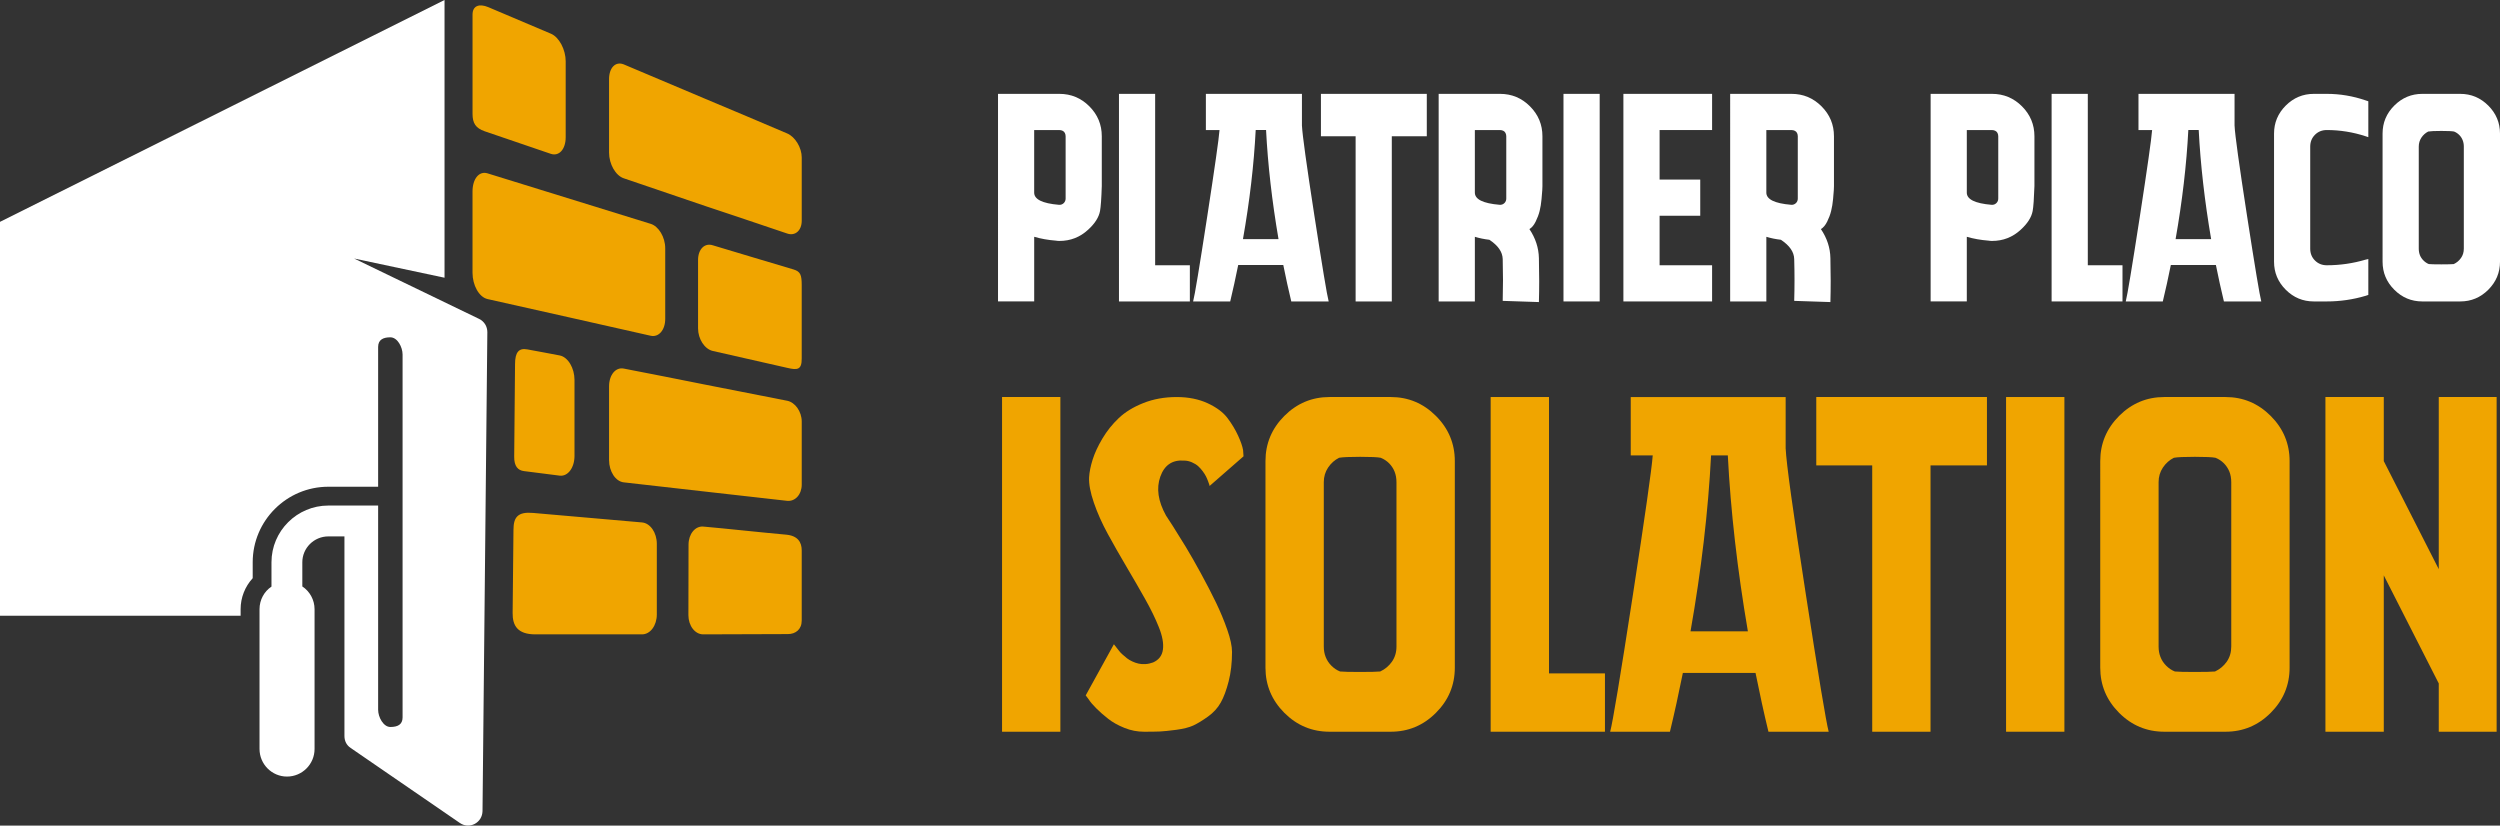
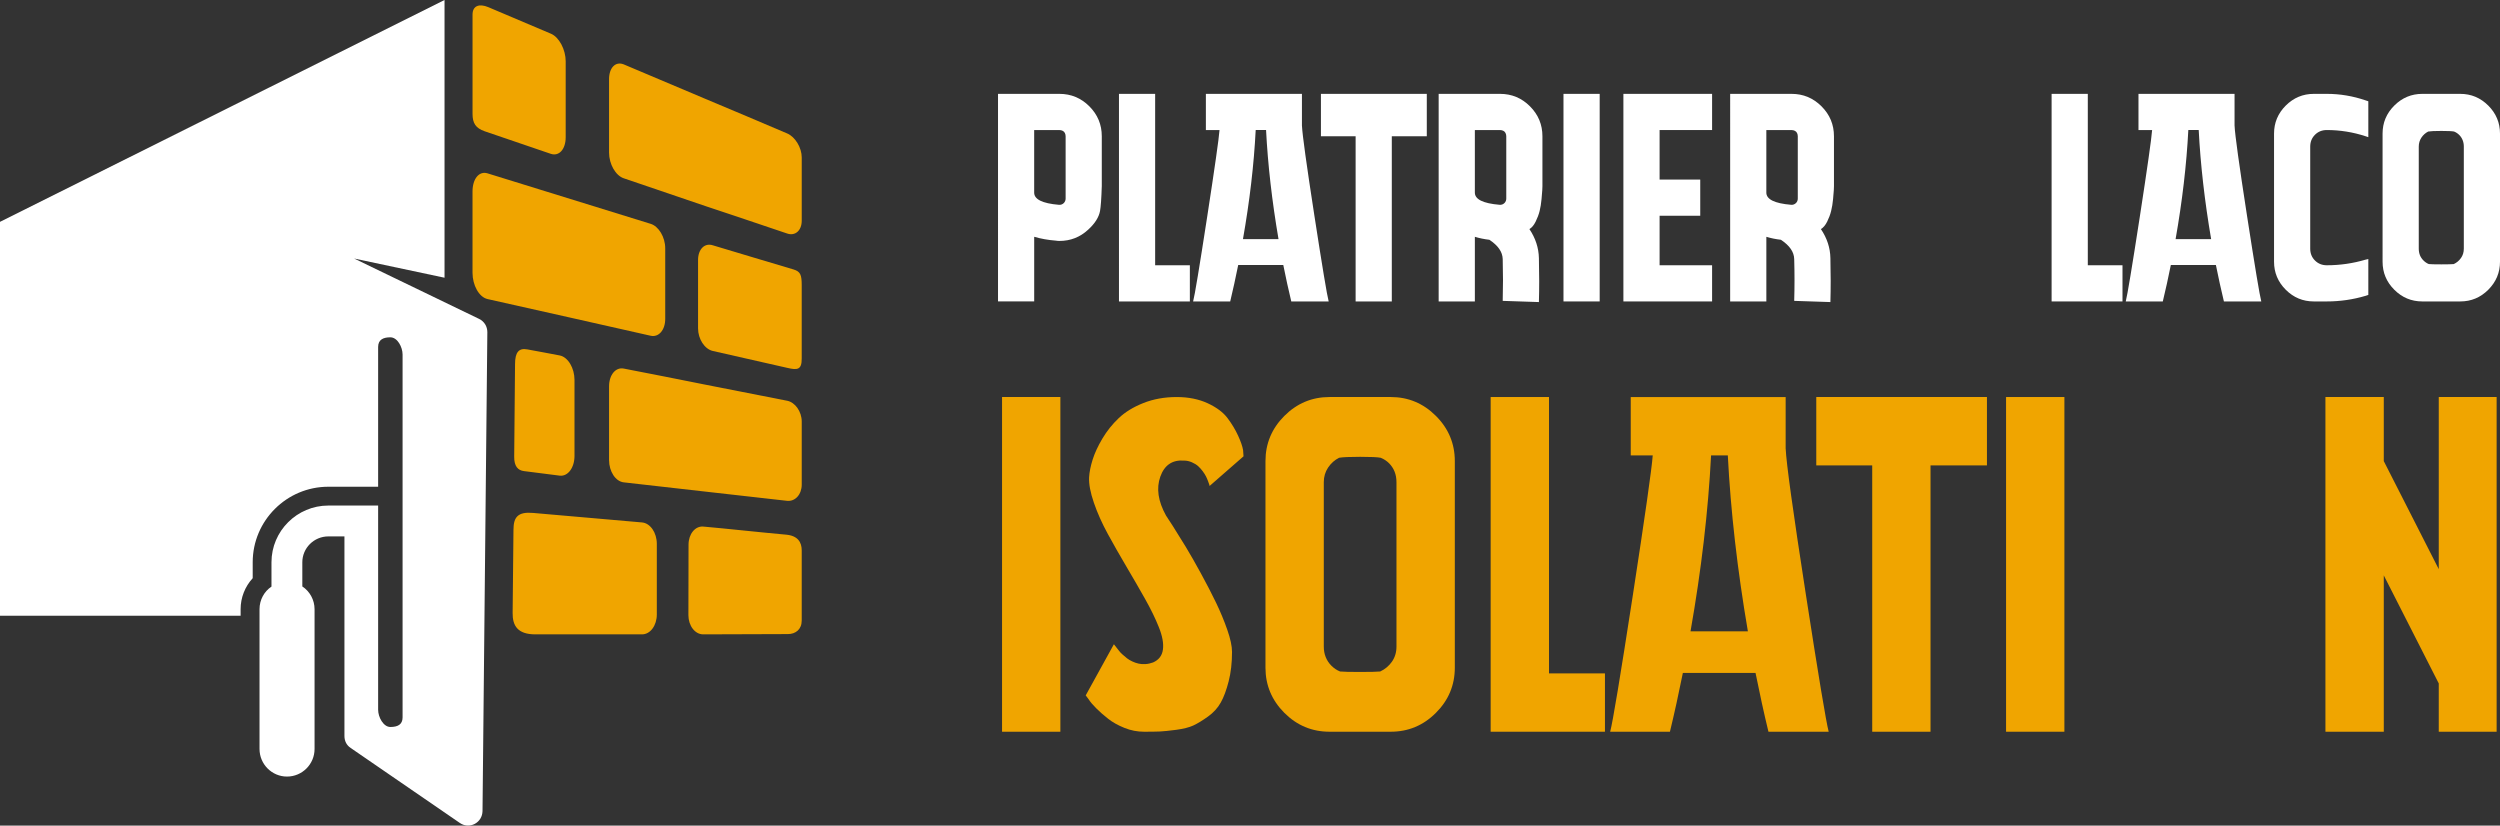
<svg xmlns="http://www.w3.org/2000/svg" version="1.1" id="Calque_1" x="0px" y="0px" width="148.089px" height="48.905px" viewBox="0 0 148.089 48.905" enable-background="new 0 0 148.089 48.905" xml:space="preserve">
  <rect x="0" y="0" width="148.089" height="48.905" fill="#333333" stroke="none" />
  <g>
    <g>
      <path fill-rule="evenodd" clip-rule="evenodd" fill="#FFFFFF" d="M0,13.141L26.332,0v16.451l-5.357-1.138l7.413,3.581    c0.303,0.151,0.48,0.446,0.48,0.783l-0.286,28.37c-0.009,0.328-0.177,0.606-0.463,0.758c-0.295,0.152-0.615,0.127-0.884-0.059    l-6.461-4.439c-0.244-0.16-0.371-0.413-0.371-0.708V31.774H19.45c-0.851,0-1.542,0.69-1.542,1.532v1.432    c0.438,0.287,0.725,0.793,0.725,1.348v8.28c0,0.901-0.732,1.634-1.634,1.634l0,0c-0.893,0-1.626-0.732-1.626-1.634v-8.28    c0-0.555,0.278-1.053,0.708-1.339v-1.44c0-1.854,1.516-3.361,3.369-3.361h0.952h1.997v12.097c0,0.438,0.312,1.02,0.724,1.02l0,0    c0.421,0,0.724-0.136,0.724-0.565V21c0-0.438-0.303-1.019-0.724-1.019l0,0c-0.413,0-0.724,0.134-0.724,0.572v8.279h-1.997H19.45    c-2.468,0-4.481,2.006-4.481,4.474v0.943c-0.455,0.497-0.716,1.146-0.716,1.836v0.389H0V13.141z" />
      <path fill-rule="evenodd" clip-rule="evenodd" fill="#F0A500" d="M38.032,37.577c-2.208,0-4.111,0-6.318,0    c-1.053,0-1.356-0.514-1.348-1.264l0.05-4.927c0-0.768,0.27-1.079,1.163-1.002c2.257,0.185,4.203,0.378,6.453,0.563    c0.488,0.043,0.875,0.607,0.875,1.265c0,1.398,0,2.788,0,4.186C38.907,37.054,38.52,37.577,38.032,37.577L38.032,37.577z" />
      <path fill-rule="evenodd" clip-rule="evenodd" fill="#F0A500" d="M46.674,37.56l-5.02,0.017c-0.489,0-0.876-0.514-0.876-1.137    c0-1.348,0.008-2.83,0.008-4.179c0-0.623,0.388-1.111,0.876-1.069c1.255,0.109,3.412,0.346,4.902,0.479    c0.691,0.06,0.926,0.446,0.926,0.927c0,1.406,0,2.755,0,4.161C47.491,37.282,47.128,37.56,46.674,37.56L46.674,37.56z" />
      <path fill-rule="evenodd" clip-rule="evenodd" fill="#F0A500" d="M38.537,19.887c-3.218-0.732-6.444-1.448-9.662-2.173    c-0.497-0.118-0.885-0.809-0.885-1.559c0-1.6,0-3.201,0-4.81c0-0.75,0.388-1.229,0.885-1.078c3.217,0.994,6.443,1.988,9.662,2.99    c0.48,0.143,0.868,0.792,0.868,1.449c0,1.398,0,2.797,0,4.187C39.405,19.551,39.017,19.998,38.537,19.887L38.537,19.887z" />
      <path fill-rule="evenodd" clip-rule="evenodd" fill="#F0A500" d="M46.64,21.792c-1.415-0.32-3.142-0.717-4.414-1.002    c-0.489-0.11-0.876-0.708-0.876-1.34c0-1.348,0-2.695,0-4.052c0-0.631,0.387-1.027,0.876-0.867    c1.381,0.421,3.302,0.986,4.785,1.432c0.404,0.125,0.479,0.32,0.479,0.927v4.354C47.491,21.901,47.247,21.934,46.64,21.792    L46.64,21.792z" />
      <path fill-rule="evenodd" clip-rule="evenodd" fill="#F0A500" d="M32.632,9.114c-1.356-0.464-2.553-0.876-3.925-1.339    c-0.531-0.186-0.716-0.48-0.716-1.028V0.868c0-0.531,0.396-0.666,0.927-0.447c1.247,0.531,2.485,1.053,3.715,1.575    c0.488,0.202,0.876,0.944,0.876,1.634c0,1.508,0,3.007,0,4.507C33.508,8.836,33.121,9.274,32.632,9.114L32.632,9.114z" />
      <path fill-rule="evenodd" clip-rule="evenodd" fill="#F0A500" d="M46.624,13.831c-1.609-0.547-3.227-1.086-4.844-1.626    c-1.608-0.547-3.209-1.095-4.826-1.642c-0.489-0.16-0.876-0.842-0.876-1.524c0-1.449,0-2.898,0-4.355    c0-0.674,0.387-1.07,0.876-0.868c1.617,0.682,3.226,1.364,4.826,2.039c1.617,0.682,3.234,1.356,4.844,2.047    c0.48,0.202,0.867,0.842,0.867,1.423c0,1.255,0,2.502,0,3.749C47.491,13.654,47.104,14,46.624,13.831L46.624,13.831z" />
      <path fill-rule="evenodd" clip-rule="evenodd" fill="#F0A500" d="M33.163,28.176c-0.606-0.076-1.39-0.177-2.123-0.27    c-0.354-0.043-0.589-0.278-0.581-0.859l0.05-5.476c0-0.698,0.219-0.969,0.725-0.875c0.657,0.125,1.432,0.261,1.929,0.361    c0.489,0.102,0.868,0.75,0.868,1.449c0,1.5,0,2.998,0,4.498C34.031,27.705,33.643,28.227,33.163,28.176L33.163,28.176z" />
      <path fill-rule="evenodd" clip-rule="evenodd" fill="#F0A500" d="M46.624,29.667c-1.609-0.185-3.227-0.37-4.844-0.547    c-1.6-0.185-3.209-0.362-4.826-0.547c-0.489-0.051-0.876-0.641-0.876-1.323c0-1.457,0-2.906,0-4.363    c0-0.674,0.387-1.153,0.876-1.053c1.617,0.312,3.226,0.631,4.826,0.952c1.617,0.312,3.234,0.631,4.844,0.952    c0.48,0.092,0.867,0.647,0.867,1.229c0,1.246,0,2.493,0,3.74C47.491,29.288,47.104,29.718,46.624,29.667L46.624,29.667z" />
    </g>
    <g>
      <g>
        <path fill="#FFFFFF" d="M65.265,11.023c-0.023,0.738-0.059,1.229-0.104,1.476c-0.07,0.375-0.306,0.744-0.703,1.106     c-0.479,0.445-1.049,0.667-1.704,0.667c-0.07,0-0.14-0.005-0.211-0.018c-0.457-0.035-0.884-0.111-1.282-0.228v3.829h-2.143V5.56     h3.636c0.691,0,1.282,0.246,1.774,0.738c0.491,0.492,0.737,1.083,0.737,1.774V11.023z M63.123,11.761V8.072     c0-0.07-0.016-0.134-0.044-0.193c-0.029-0.059-0.073-0.102-0.132-0.131s-0.123-0.044-0.193-0.044H61.26v3.707     c0,0.397,0.486,0.638,1.458,0.72c0.117,0.012,0.217-0.023,0.299-0.105C63.086,11.954,63.123,11.866,63.123,11.761z" />
        <path fill="#FFFFFF" d="M70.482,15.713v2.143h-2.056h-2.143V5.56h2.143v10.153H70.482z" />
        <path fill="#FFFFFF" d="M77.123,7.457c0.024,0.527,0.271,2.305,0.738,5.332c0.469,3.028,0.748,4.717,0.844,5.068H76.49     c-0.164-0.679-0.322-1.4-0.474-2.16h-2.67c-0.153,0.76-0.311,1.481-0.474,2.16h-2.197c0.095-0.351,0.369-2.008,0.826-4.971     c0.456-2.962,0.702-4.69,0.738-5.182h-0.808V5.56h5.69V7.457z M73.627,14.167h2.107c-0.387-2.26-0.633-4.415-0.738-6.465h-0.614     C74.278,9.752,74.025,11.907,73.627,14.167z" />
        <path fill="#FFFFFF" d="M84.518,8.072h-2.074v9.784h-2.143V8.072h-2.055V5.56h6.271V8.072z" />
        <path fill="#FFFFFF" d="M90.596,13.57c0.362,0.539,0.549,1.113,0.562,1.722c0.023,0.938,0.023,1.804,0,2.601l-2.144-0.071     c0.023-0.808,0.023-1.633,0-2.477c-0.012-0.422-0.274-0.802-0.791-1.142c-0.304-0.035-0.59-0.094-0.859-0.176v3.829H85.22V5.56     h3.637c0.69,0,1.282,0.246,1.772,0.738c0.492,0.492,0.738,1.083,0.738,1.774v2.951c0,0.059-0.003,0.138-0.009,0.237     c-0.007,0.1-0.02,0.278-0.044,0.536c-0.023,0.257-0.061,0.492-0.113,0.703s-0.133,0.421-0.237,0.632     C90.859,13.342,90.737,13.488,90.596,13.57z M87.364,11.41c0,0.397,0.484,0.638,1.457,0.72c0.117,0.012,0.217-0.023,0.299-0.105     c0.069-0.07,0.105-0.158,0.105-0.263V8.072c0-0.07-0.016-0.134-0.045-0.193c-0.028-0.059-0.072-0.102-0.13-0.131     c-0.06-0.029-0.124-0.044-0.193-0.044h-1.493V11.41z" />
        <path fill="#FFFFFF" d="M94.758,17.856h-2.144V5.56h2.144V17.856z" />
        <path fill="#FFFFFF" d="M101.417,7.703h-3.11v2.934h2.408v2.143h-2.408v2.933h3.11v2.143h-5.254V5.56h5.254V7.703z" />
        <path fill="#FFFFFF" d="M107.863,13.57c0.363,0.539,0.552,1.113,0.562,1.722c0.023,0.938,0.023,1.804,0,2.601l-2.144-0.071     c0.024-0.808,0.024-1.633,0-2.477c-0.01-0.422-0.274-0.802-0.788-1.142c-0.306-0.035-0.593-0.094-0.862-0.176v3.829h-2.144V5.56     h3.637c0.69,0,1.282,0.246,1.774,0.738c0.492,0.492,0.738,1.083,0.738,1.774v2.951c0,0.059-0.003,0.138-0.009,0.237     s-0.021,0.278-0.044,0.536c-0.023,0.257-0.063,0.492-0.115,0.703s-0.131,0.421-0.235,0.632     C108.125,13.342,108.003,13.488,107.863,13.57z M104.63,11.41c0,0.397,0.487,0.638,1.459,0.72     c0.117,0.012,0.216-0.023,0.299-0.105c0.069-0.07,0.105-0.158,0.105-0.263V8.072c0-0.07-0.016-0.134-0.044-0.193     c-0.029-0.059-0.073-0.102-0.133-0.131c-0.058-0.029-0.122-0.044-0.193-0.044h-1.493V11.41z" />
-         <path fill="#FFFFFF" d="M120.511,11.023c-0.024,0.738-0.06,1.229-0.105,1.476c-0.071,0.375-0.306,0.744-0.704,1.106     c-0.48,0.445-1.047,0.667-1.704,0.667c-0.069,0-0.141-0.005-0.21-0.018c-0.457-0.035-0.884-0.111-1.283-0.228v3.829h-2.143V5.56     h3.636c0.69,0,1.283,0.246,1.775,0.738c0.492,0.492,0.738,1.083,0.738,1.774V11.023z M118.368,11.761V8.072     c0-0.07-0.016-0.134-0.044-0.193c-0.029-0.059-0.073-0.102-0.133-0.131c-0.058-0.029-0.122-0.044-0.193-0.044h-1.493v3.707     c0,0.397,0.487,0.638,1.459,0.72c0.117,0.012,0.216-0.023,0.299-0.105C118.333,11.954,118.368,11.866,118.368,11.761z" />
        <path fill="#FFFFFF" d="M125.727,15.713v2.143h-2.055h-2.144V5.56h2.144v10.153H125.727z" />
        <path fill="#FFFFFF" d="M132.367,7.457c0.023,0.527,0.27,2.305,0.738,5.332c0.468,3.028,0.75,4.717,0.843,5.068h-2.213     c-0.164-0.679-0.322-1.4-0.475-2.16h-2.669c-0.153,0.76-0.311,1.481-0.476,2.16h-2.195c0.093-0.351,0.368-2.008,0.826-4.971     c0.456-2.962,0.702-4.69,0.736-5.182h-0.808V5.56h5.691V7.457z M128.872,14.167h2.107c-0.386-2.26-0.632-4.415-0.737-6.465     h-0.615C129.521,9.752,129.27,11.907,128.872,14.167z" />
        <path fill="#FFFFFF" d="M137.831,7.703c-0.282,0-0.516,0.094-0.703,0.281s-0.281,0.422-0.281,0.703v6.042     c0,0.282,0.094,0.516,0.281,0.702c0.188,0.188,0.421,0.282,0.703,0.282c0.783,0,1.551-0.111,2.301-0.334l0.157-0.035v2.125     l-0.157,0.053c-0.75,0.223-1.518,0.334-2.301,0.334h-0.774c-0.643,0-1.196-0.23-1.659-0.693s-0.694-1.016-0.694-1.66V7.914     c0-0.644,0.231-1.197,0.694-1.66c0.463-0.462,1.017-0.694,1.659-0.694h0.774c0.783,0,1.551,0.129,2.301,0.387l0.157,0.052v2.126     l-0.157-0.053C139.381,7.826,138.614,7.703,137.831,7.703z" />
        <path fill="#FFFFFF" d="M148.089,7.914v7.589c0,0.644-0.232,1.197-0.694,1.66c-0.463,0.463-1.016,0.693-1.661,0.693h-2.248     c-0.644,0-1.196-0.23-1.659-0.693c-0.464-0.463-0.694-1.016-0.694-1.66V7.914c0-0.644,0.23-1.197,0.694-1.66     c0.463-0.462,1.016-0.694,1.659-0.694h2.248c0.646,0,1.198,0.232,1.661,0.694C147.857,6.716,148.089,7.27,148.089,7.914z      M145.349,15.643c0.175-0.082,0.319-0.202,0.429-0.36c0.112-0.158,0.168-0.342,0.168-0.553V8.687c0-0.141-0.023-0.27-0.07-0.386     c-0.046-0.117-0.114-0.22-0.202-0.308c-0.089-0.088-0.19-0.155-0.308-0.202c-0.117-0.023-0.368-0.035-0.755-0.035     s-0.645,0.012-0.773,0.035c-0.163,0.083-0.299,0.202-0.404,0.36s-0.157,0.337-0.157,0.536v6.042c0,0.141,0.023,0.27,0.069,0.387     c0.047,0.117,0.117,0.222,0.212,0.315c0.094,0.095,0.198,0.165,0.315,0.211c0.117,0.012,0.363,0.018,0.738,0.018     S145.232,15.654,145.349,15.643z" />
      </g>
      <g>
        <path fill="#F0A500" d="M62.812,43.344h-3.455V23.518h3.455V43.344z" />
        <path fill="#F0A500" d="M69.072,30.543c0.019,0.019,0.15,0.222,0.396,0.608c0.246,0.388,0.5,0.798,0.765,1.231     c0.263,0.436,0.567,0.963,0.906,1.586c0.34,0.624,0.637,1.199,0.893,1.729c0.255,0.528,0.476,1.061,0.665,1.6     c0.188,0.538,0.283,0.977,0.283,1.317c0,0.642-0.065,1.222-0.198,1.741s-0.288,0.94-0.469,1.261     c-0.178,0.321-0.434,0.599-0.763,0.835c-0.331,0.236-0.62,0.41-0.864,0.524c-0.246,0.113-0.58,0.198-1.005,0.255     c-0.426,0.057-0.751,0.09-0.977,0.1c-0.228,0.01-0.538,0.014-0.936,0.014c-0.396,0-0.783-0.074-1.16-0.227     c-0.379-0.151-0.699-0.33-0.964-0.539c-0.265-0.207-0.501-0.414-0.708-0.622c-0.208-0.207-0.359-0.388-0.453-0.538l-0.17-0.227     l1.67-3.03c0.019,0.02,0.033,0.038,0.043,0.057s0.042,0.061,0.1,0.127c0.057,0.066,0.108,0.133,0.155,0.198     c0.047,0.066,0.118,0.142,0.213,0.227c0.094,0.085,0.184,0.161,0.269,0.227c0.085,0.066,0.188,0.128,0.313,0.185     c0.122,0.057,0.244,0.1,0.368,0.127c0.122,0.028,0.259,0.038,0.41,0.028c0.151-0.009,0.302-0.043,0.453-0.099     c0.34-0.151,0.533-0.405,0.58-0.766c0.048-0.357-0.032-0.797-0.24-1.316c-0.207-0.52-0.48-1.081-0.821-1.685     c-0.34-0.604-0.708-1.242-1.105-1.912c-0.396-0.67-0.764-1.317-1.104-1.94c-0.339-0.622-0.613-1.236-0.821-1.841     c-0.207-0.604-0.302-1.104-0.283-1.501c0.019-0.321,0.09-0.674,0.213-1.062c0.123-0.387,0.316-0.802,0.581-1.247     c0.264-0.442,0.585-0.845,0.963-1.202c0.378-0.359,0.863-0.657,1.459-0.893c0.594-0.236,1.25-0.355,1.968-0.355     c0.698,0,1.313,0.124,1.84,0.368c0.529,0.246,0.921,0.539,1.176,0.88c0.255,0.339,0.463,0.684,0.623,1.033     c0.161,0.35,0.26,0.637,0.299,0.863l0.026,0.368l-2.011,1.757c0-0.02-0.005-0.043-0.014-0.071     c-0.01-0.028-0.033-0.095-0.071-0.199c-0.037-0.104-0.079-0.202-0.127-0.297c-0.048-0.094-0.113-0.198-0.198-0.312     c-0.085-0.112-0.175-0.213-0.269-0.298c-0.095-0.085-0.217-0.159-0.368-0.226c-0.15-0.065-0.302-0.1-0.453-0.1     c-0.699-0.057-1.171,0.26-1.417,0.948C68.486,28.924,68.598,29.693,69.072,30.543z" />
        <path fill="#F0A500" d="M86.177,27.314v12.235c0,1.038-0.373,1.93-1.12,2.677c-0.745,0.746-1.638,1.118-2.676,1.118h-3.624     c-1.04,0-1.932-0.372-2.678-1.118c-0.745-0.747-1.118-1.639-1.118-2.677V27.314c0-1.038,0.373-1.931,1.118-2.677     c0.746-0.745,1.638-1.119,2.678-1.119h3.624c1.038,0,1.931,0.374,2.676,1.119C85.804,25.383,86.177,26.276,86.177,27.314z      M81.758,39.776c0.284-0.133,0.515-0.326,0.694-0.58c0.178-0.256,0.269-0.554,0.269-0.893V28.56c0-0.226-0.038-0.434-0.112-0.623     c-0.076-0.188-0.185-0.354-0.326-0.495c-0.143-0.142-0.307-0.25-0.497-0.326c-0.188-0.037-0.594-0.056-1.217-0.056     c-0.622,0-1.038,0.019-1.247,0.056c-0.265,0.133-0.479,0.326-0.651,0.58c-0.17,0.256-0.255,0.543-0.255,0.864v9.743     c0,0.227,0.038,0.434,0.114,0.622c0.074,0.189,0.188,0.36,0.339,0.511c0.151,0.151,0.321,0.265,0.511,0.34     c0.188,0.019,0.586,0.028,1.189,0.028C81.173,39.804,81.569,39.794,81.758,39.776z" />
        <path fill="#F0A500" d="M95.07,39.889v3.455h-3.313H88.3V23.518h3.456v16.371H95.07z" />
        <path fill="#F0A500" d="M105.776,26.578c0.037,0.851,0.433,3.715,1.189,8.597c0.755,4.88,1.208,7.604,1.358,8.17h-3.568     c-0.265-1.095-0.519-2.256-0.765-3.483h-4.305c-0.246,1.228-0.501,2.389-0.766,3.483h-3.54c0.151-0.566,0.596-3.237,1.332-8.015     c0.735-4.777,1.132-7.563,1.189-8.355h-1.303v-3.456h9.177V26.578z M100.139,37.397h3.398c-0.623-3.645-1.02-7.118-1.189-10.423     h-0.991C101.187,30.279,100.78,33.752,100.139,37.397z" />
        <path fill="#F0A500" d="M117.698,27.569h-3.342v15.775h-3.454V27.569h-3.314v-4.051h10.11V27.569z" />
        <path fill="#F0A500" d="M122.286,43.344h-3.455V23.518h3.455V43.344z" />
-         <path fill="#F0A500" d="M135.626,27.314v12.235c0,1.038-0.374,1.93-1.12,2.677c-0.745,0.746-1.638,1.118-2.676,1.118h-3.625     c-1.04,0-1.931-0.372-2.678-1.118c-0.744-0.747-1.118-1.639-1.118-2.677V27.314c0-1.038,0.374-1.931,1.118-2.677     c0.747-0.745,1.638-1.119,2.678-1.119h3.625c1.038,0,1.931,0.374,2.676,1.119C135.252,25.383,135.626,26.276,135.626,27.314z      M131.208,39.776c0.283-0.133,0.515-0.326,0.694-0.58c0.178-0.256,0.268-0.554,0.268-0.893V28.56     c0-0.226-0.037-0.434-0.111-0.623c-0.077-0.188-0.186-0.354-0.326-0.495c-0.143-0.142-0.308-0.25-0.497-0.326     c-0.188-0.037-0.594-0.056-1.217-0.056s-1.038,0.019-1.247,0.056c-0.265,0.133-0.48,0.326-0.651,0.58     c-0.17,0.256-0.255,0.543-0.255,0.864v9.743c0,0.227,0.037,0.434,0.114,0.622c0.074,0.189,0.188,0.36,0.339,0.511     c0.151,0.151,0.32,0.265,0.511,0.34c0.188,0.019,0.586,0.028,1.189,0.028C130.623,39.804,131.018,39.794,131.208,39.776z" />
        <path fill="#F0A500" d="M147.889,23.518v19.826h-3.428v-2.861l-3.256-6.4v9.262h-3.457V23.518h3.457v3.796l3.256,6.4V23.518     H147.889z" />
      </g>
    </g>
  </g>
</svg>